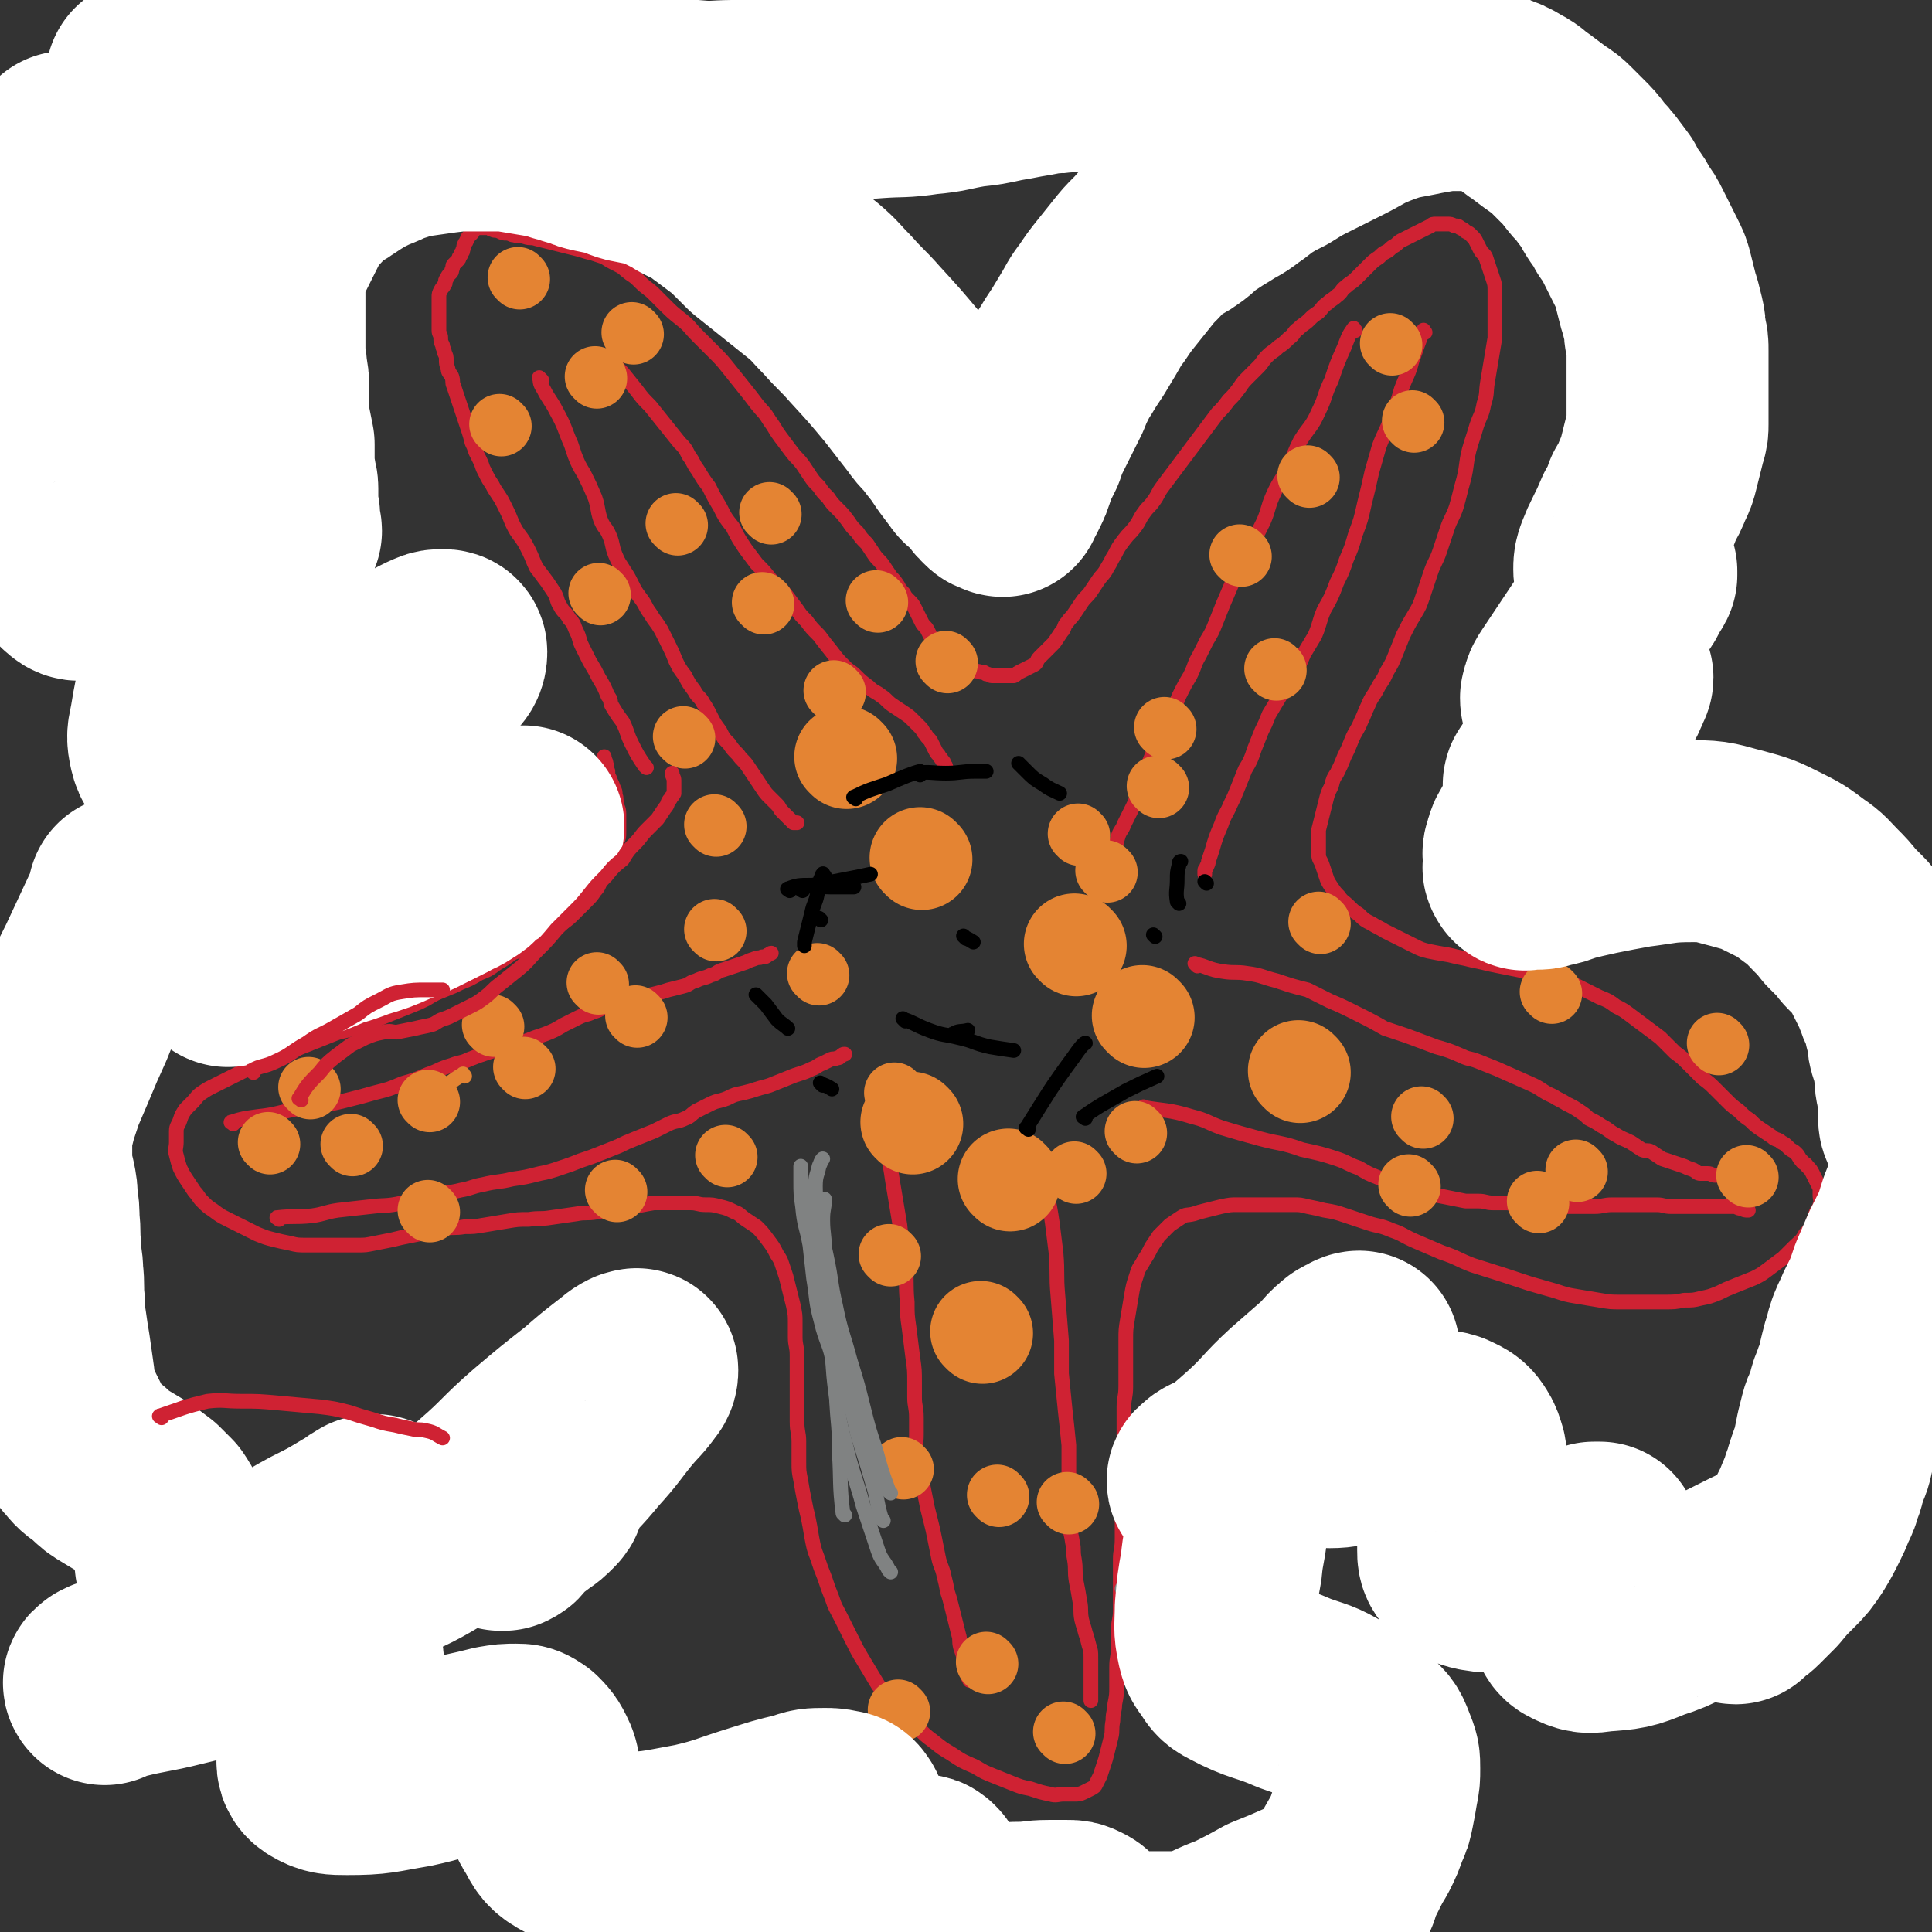
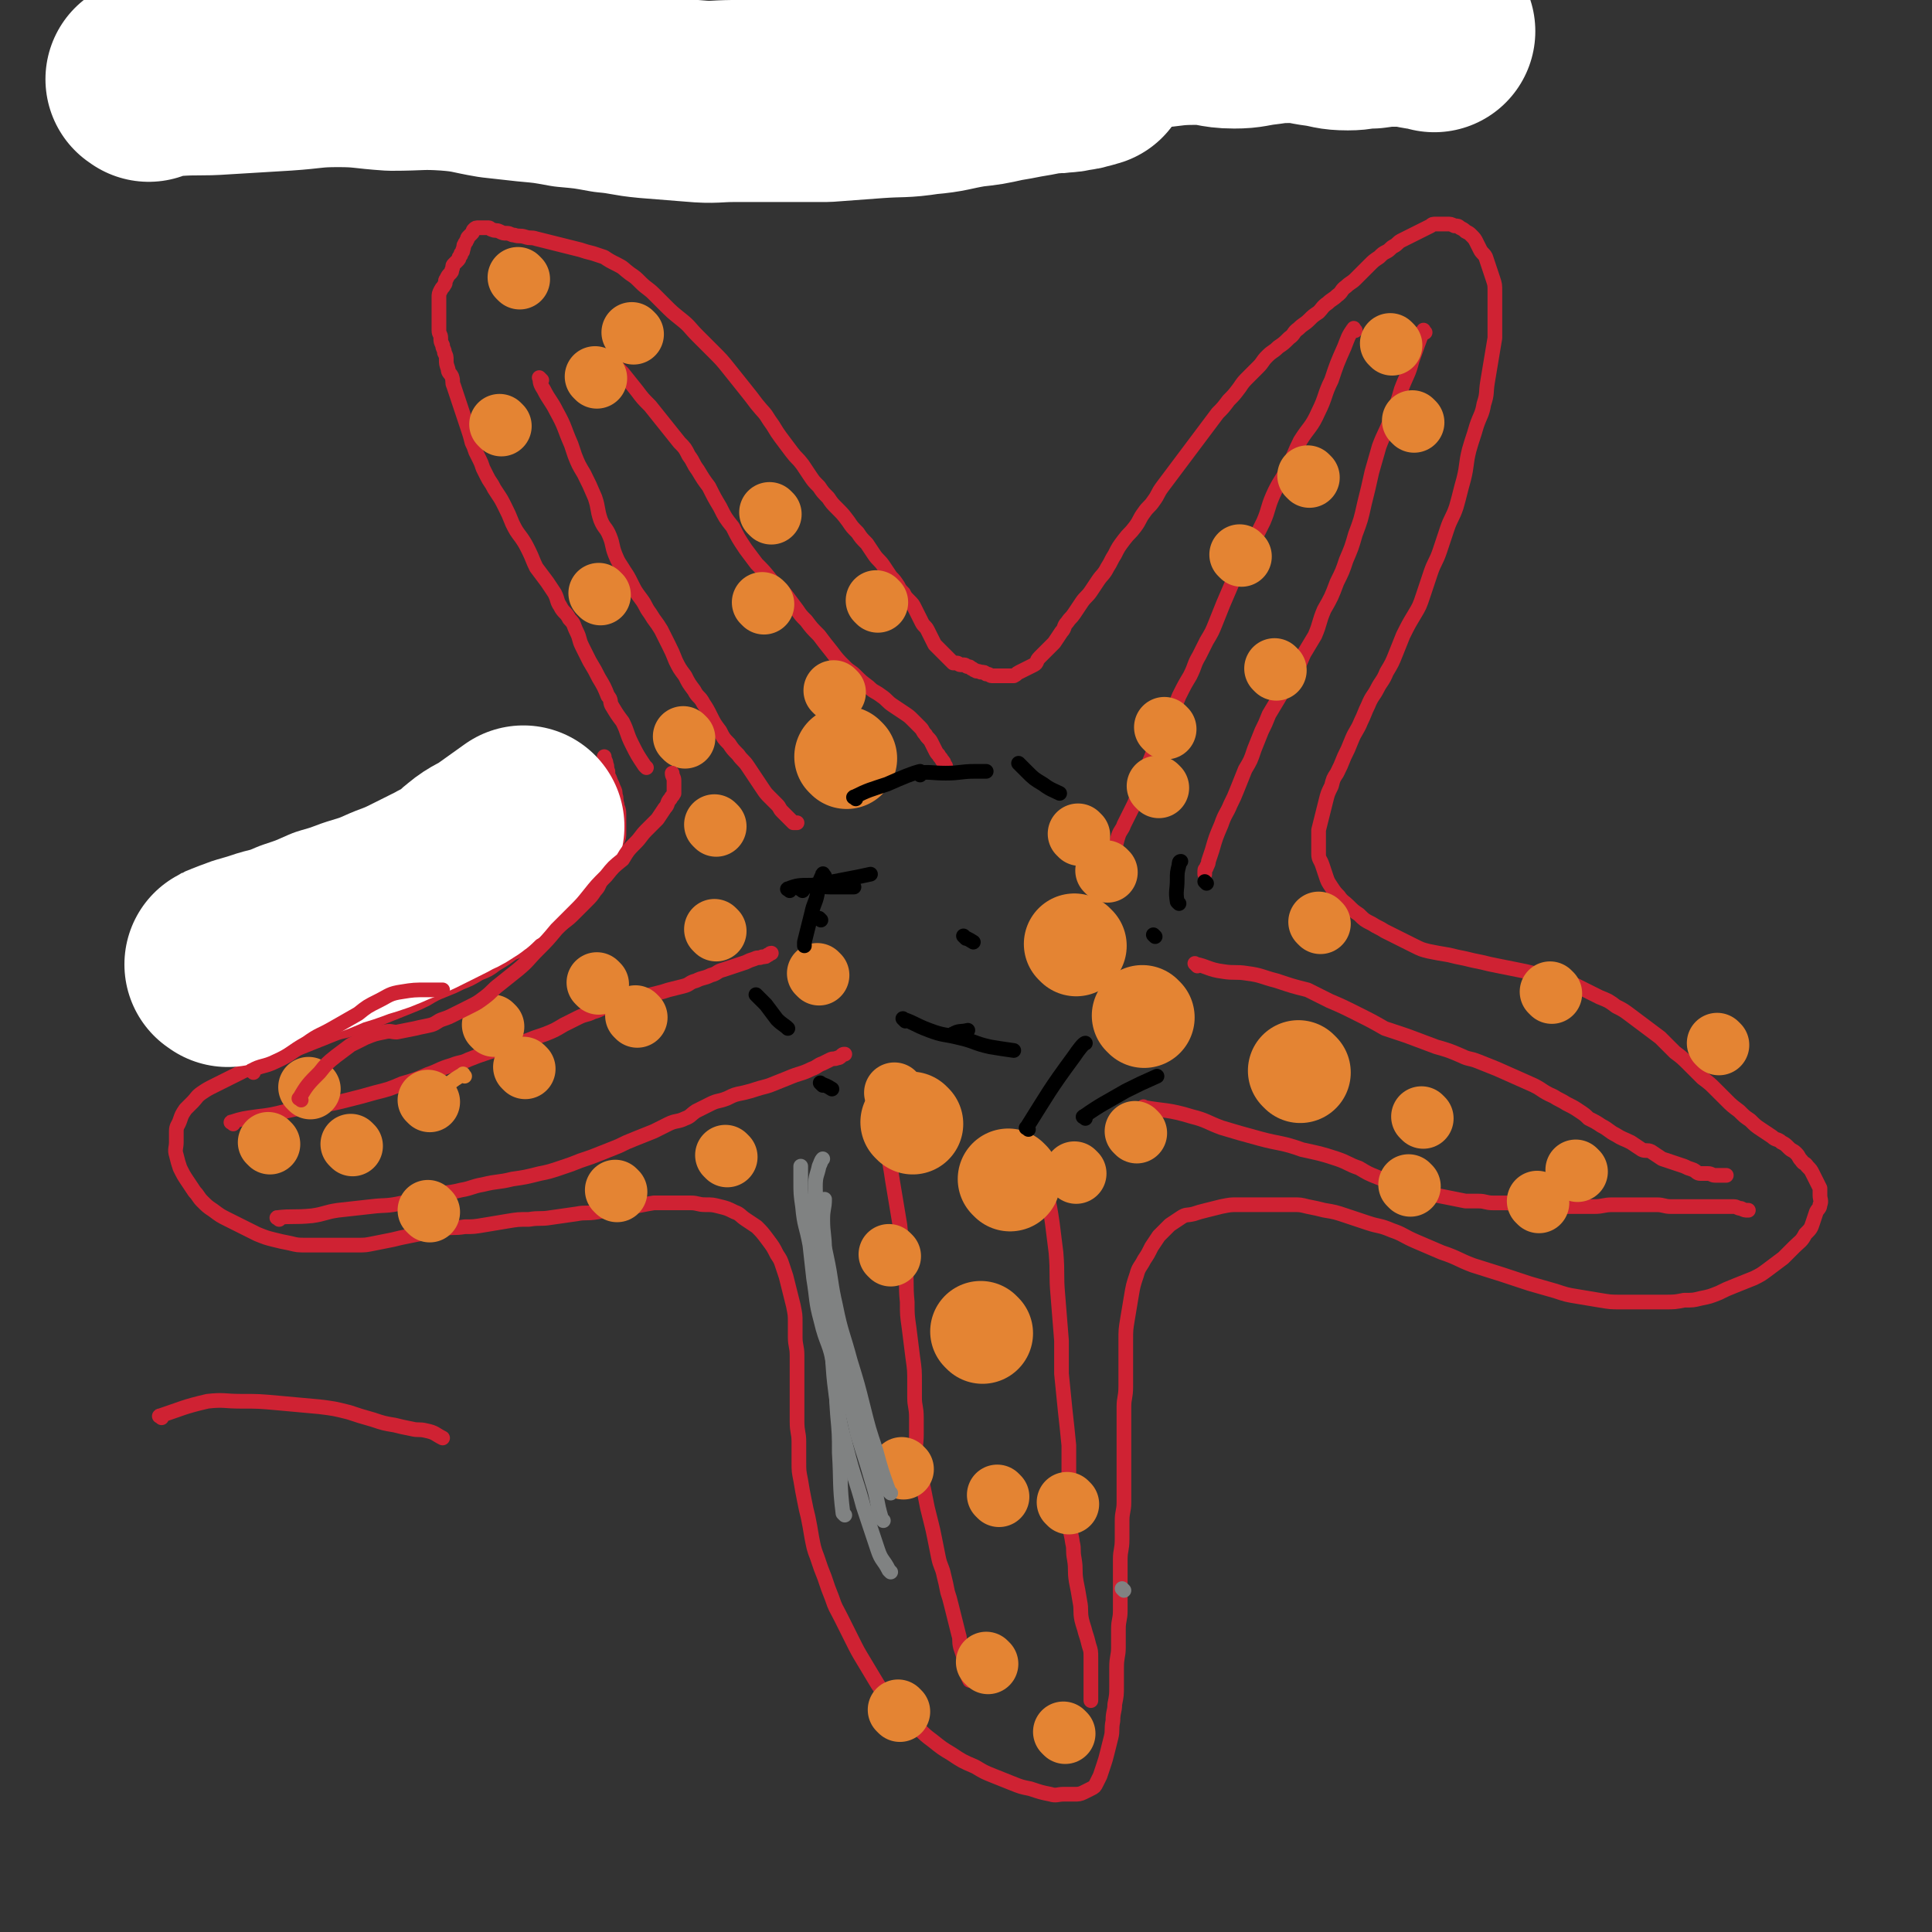
<svg xmlns="http://www.w3.org/2000/svg" viewBox="0 0 1052 1052" version="1.1">
  <rect x="0" y="0" width="1052" height="1052" fill="#333333" stroke="none" />
  <g fill="none" stroke="#CF2233" stroke-width="8" stroke-linecap="round" stroke-linejoin="round">
    <path d="M352,418c-1,-1 -1,-1 -1,-1 -4,-6 -4,-6 -7,-12 -3,-6 -2,-6 -5,-12 -3,-4 -3,-4 -6,-9 -1,-2 0,-3 -2,-5 -2,-5 -2,-5 -5,-10 -2,-4 -2,-4 -5,-9 -2,-4 -2,-4 -4,-8 -2,-4 -1,-4 -3,-8 -2,-4 -1,-4 -4,-7 -2,-4 -3,-3 -5,-7 -2,-3 -1,-3 -3,-7 -2,-3 -2,-3 -4,-6 -3,-4 -3,-4 -6,-8 -2,-4 -2,-5 -4,-9 -2,-4 -2,-4 -4,-7 -3,-4 -3,-4 -5,-8 -2,-5 -2,-5 -4,-9 -2,-4 -2,-4 -4,-7 -2,-3 -2,-3 -3,-5 -2,-3 -2,-3 -3,-5 -1,-2 -1,-2 -2,-4 -1,-3 -1,-3 -2,-5 -1,-2 -1,-2 -2,-4 -1,-3 -1,-3 -2,-5 -1,-4 -1,-4 -2,-7 -1,-3 -1,-3 -2,-6 -1,-3 -1,-3 -2,-6 -1,-3 -1,-3 -2,-6 -1,-3 -1,-3 -2,-6 -1,-2 0,-2 -1,-5 -1,-2 -2,-2 -2,-4 -1,-3 -1,-3 -1,-5 0,-2 0,-2 -1,-4 0,-2 -1,-2 -1,-4 -1,-2 -1,-2 -1,-4 0,-2 -1,-2 -1,-4 0,-2 0,-2 0,-4 0,-2 0,-2 0,-4 0,-1 0,-1 0,-3 0,-1 0,-1 0,-2 0,-2 0,-2 0,-3 0,-1 0,-1 0,-2 0,-2 0,-2 1,-4 1,-2 1,-1 2,-3 1,-1 0,-2 1,-3 1,-2 1,-2 2,-3 1,-1 1,-1 1,-2 1,-2 0,-2 1,-3 1,-1 1,-1 2,-2 1,-1 1,-1 1,-2 1,-1 1,-1 1,-2 1,-1 1,-1 1,-2 1,-2 0,-2 1,-3 0,-1 1,-1 1,-2 1,-1 0,-1 1,-2 1,-1 1,-1 2,-2 1,-1 0,-1 1,-2 1,-1 1,-1 3,-1 0,0 0,0 1,0 1,0 1,0 2,0 1,0 1,0 2,0 1,0 1,1 2,1 2,1 2,0 4,1 2,1 2,1 4,1 2,0 2,1 4,1 3,1 3,0 6,1 3,1 3,0 6,1 4,1 4,1 8,2 4,1 4,1 8,2 4,1 4,1 8,2 3,1 3,1 7,2 3,1 3,1 6,2 3,2 3,2 7,4 4,2 3,2 7,5 3,2 3,2 6,5 3,3 4,3 7,6 3,3 3,3 6,6 4,4 4,4 9,8 5,4 4,4 9,9 4,4 4,4 8,8 5,5 5,5 9,10 4,5 4,5 8,10 4,5 4,5 7,9 4,5 4,4 7,9 3,4 3,5 6,9 3,4 3,4 6,8 3,4 3,3 6,7 2,3 2,3 4,6 2,3 2,3 5,6 2,3 2,3 5,6 2,3 2,3 5,6 3,3 3,3 6,7 2,3 2,3 5,6 2,3 2,3 5,6 2,3 2,3 4,6 2,3 3,3 5,6 2,3 2,3 4,6 2,2 2,2 4,5 1,2 1,2 3,4 1,2 1,2 3,4 2,2 2,2 3,4 1,2 1,2 2,4 1,2 1,2 2,4 1,2 2,2 3,4 1,2 1,2 2,4 1,2 1,2 2,4 1,1 1,1 2,2 1,1 1,1 2,2 1,1 1,1 2,2 1,1 1,1 2,2 1,1 1,1 2,2 1,0 1,0 2,0 1,0 1,1 2,1 1,0 1,0 2,0 1,0 1,1 2,1 1,0 1,0 2,1 1,0 1,1 2,1 1,1 1,0 3,1 2,0 2,0 3,1 2,0 2,1 3,1 2,0 2,0 4,0 1,0 1,0 3,0 1,0 1,0 2,0 1,0 2,0 3,0 2,-1 1,-1 3,-2 2,-1 2,-1 4,-2 2,-1 2,-1 4,-2 2,-1 1,-2 3,-4 2,-2 2,-2 4,-4 2,-2 2,-2 4,-4 2,-3 2,-3 4,-6 2,-2 1,-3 3,-5 2,-3 2,-2 4,-5 2,-3 2,-3 4,-6 2,-3 3,-3 5,-6 2,-3 2,-3 4,-6 2,-3 3,-3 5,-7 2,-3 2,-4 4,-7 2,-4 2,-4 5,-8 3,-4 3,-3 6,-7 3,-4 2,-4 5,-8 2,-3 3,-3 5,-6 3,-4 2,-4 5,-8 3,-4 3,-4 6,-8 3,-4 3,-4 6,-8 3,-4 3,-4 6,-8 3,-4 3,-4 6,-8 3,-4 3,-4 6,-8 3,-3 3,-3 6,-7 3,-3 3,-3 6,-7 2,-3 2,-3 5,-6 2,-2 2,-2 5,-5 3,-3 2,-3 5,-6 3,-3 3,-2 6,-5 3,-2 3,-2 6,-5 3,-2 2,-3 5,-5 3,-3 3,-2 6,-5 2,-2 2,-2 5,-4 2,-2 2,-3 5,-5 2,-2 3,-2 5,-4 3,-2 2,-3 5,-5 2,-2 3,-2 5,-4 2,-2 2,-2 4,-4 2,-2 2,-2 4,-4 2,-2 2,-2 5,-4 2,-2 2,-2 4,-3 2,-1 2,-2 4,-3 2,-1 2,-2 4,-3 2,-1 2,-1 4,-2 2,-1 2,-1 4,-2 2,-1 2,-1 4,-2 2,-1 2,-1 4,-2 1,-1 1,-1 3,-1 2,0 2,0 4,0 1,0 1,0 2,0 2,0 2,0 4,1 2,0 2,0 3,1 2,1 2,1 3,2 2,1 2,1 3,2 2,2 2,2 3,4 1,2 1,2 2,4 1,2 2,2 3,4 1,3 1,3 2,6 1,3 1,3 2,6 1,3 1,3 1,7 0,7 0,7 0,14 0,6 0,6 0,11 -1,6 -1,6 -2,12 -1,6 -1,6 -2,12 -1,6 0,6 -2,12 -1,6 -2,6 -4,12 -2,7 -2,6 -4,13 -2,8 -1,8 -3,16 -2,7 -2,8 -4,15 -2,6 -3,6 -5,12 -2,6 -2,6 -4,12 -2,6 -3,6 -5,12 -2,6 -2,6 -4,12 -2,6 -2,6 -5,11 -3,5 -3,5 -6,11 -2,5 -2,5 -4,10 -2,5 -2,5 -5,10 -2,5 -3,5 -5,9 -2,4 -3,4 -5,9 -2,4 -2,5 -4,9 -2,5 -3,5 -5,10 -2,5 -2,5 -4,9 -2,5 -2,5 -4,9 -2,3 -2,3 -3,7 -2,4 -2,4 -3,8 -1,4 -1,4 -2,8 -1,4 -1,4 -2,8 0,3 0,3 0,6 0,3 0,3 0,7 0,3 1,3 2,6 1,3 1,3 2,6 1,3 1,3 3,6 2,3 2,3 4,5 2,3 3,3 5,5 3,3 3,3 6,5 3,3 3,3 7,5 3,2 4,2 7,4 4,2 4,2 8,4 4,2 4,2 8,4 4,2 4,2 8,3 5,1 5,1 11,2 4,1 4,1 9,2 4,1 4,1 9,2 4,1 4,1 9,2 5,1 5,1 10,2 5,1 5,1 9,2 5,1 5,1 9,2 6,1 6,1 11,3 4,2 4,2 8,4 4,2 4,2 8,4 5,2 5,2 9,5 4,2 4,2 8,5 4,3 4,3 8,6 4,3 4,3 8,6 4,4 4,4 8,8 4,3 4,3 8,7 4,4 4,4 7,7 4,3 4,3 7,6 3,3 3,3 6,6 3,3 3,3 7,6 3,3 3,3 6,5 3,3 3,3 6,5 3,2 3,2 6,4 2,2 3,1 5,3 2,1 2,1 4,3 2,2 2,1 4,3 2,2 1,2 3,4 1,2 2,1 3,3 2,2 2,2 3,4 1,2 1,2 2,4 1,2 1,2 2,4 0,2 0,2 0,4 0,2 1,3 0,5 0,2 -1,2 -2,4 -1,3 -1,3 -2,6 -1,3 -1,3 -4,6 -2,4 -3,4 -6,7 -3,3 -3,3 -6,6 -4,3 -4,3 -8,6 -4,3 -4,3 -8,5 -5,2 -5,2 -10,4 -5,2 -5,2 -9,4 -5,2 -5,2 -10,3 -4,1 -4,1 -9,1 -5,1 -5,1 -11,1 -5,0 -5,0 -11,0 -6,0 -6,0 -12,0 -6,0 -6,0 -12,-1 -6,-1 -6,-1 -12,-2 -6,-1 -6,-1 -12,-3 -7,-2 -7,-2 -14,-4 -15,-5 -15,-5 -31,-10 -8,-3 -8,-4 -17,-7 -7,-3 -7,-3 -14,-6 -7,-3 -7,-4 -13,-6 -7,-3 -7,-2 -13,-4 -6,-2 -6,-2 -12,-4 -6,-2 -6,-2 -12,-3 -4,-1 -4,-1 -9,-2 -4,-1 -4,-1 -8,-1 -6,0 -6,0 -11,0 -4,0 -4,0 -9,0 -5,0 -5,0 -10,0 -4,0 -4,0 -9,1 -4,1 -4,1 -8,2 -4,1 -4,1 -7,2 -4,1 -4,0 -7,2 -3,2 -3,2 -6,4 -3,3 -3,3 -6,6 -2,3 -2,3 -4,6 -2,4 -2,4 -4,7 -2,4 -3,4 -4,8 -2,6 -2,6 -3,12 -1,6 -1,6 -2,12 -1,6 -1,6 -1,12 0,7 0,7 0,13 0,6 0,6 0,12 0,6 -1,6 -1,11 0,6 0,6 0,12 0,5 0,5 0,10 0,5 0,5 0,10 0,5 0,5 0,10 0,5 0,5 0,10 0,5 -1,5 -1,10 0,5 0,5 0,10 0,6 -1,6 -1,11 0,5 0,5 0,10 0,5 0,5 0,9 0,5 0,5 0,9 0,5 -1,5 -1,10 0,5 0,5 0,10 0,5 -1,5 -1,11 0,5 0,5 0,10 0,5 0,5 -1,10 0,4 -1,4 -1,9 -1,5 0,5 -1,9 -1,4 -1,4 -2,8 -1,4 -1,4 -2,7 -1,3 -1,3 -2,6 -1,2 -1,2 -2,4 -1,2 -1,2 -3,3 -2,1 -2,1 -4,2 -2,1 -3,1 -5,1 -3,0 -3,0 -6,0 -3,0 -4,1 -7,0 -5,-1 -5,-1 -11,-3 -5,-1 -5,-1 -10,-3 -5,-2 -5,-2 -10,-4 -5,-2 -5,-2 -10,-5 -7,-3 -7,-3 -13,-7 -5,-3 -5,-3 -10,-7 -4,-3 -4,-3 -8,-7 -4,-4 -4,-4 -8,-8 -5,-5 -5,-4 -9,-9 -4,-5 -4,-5 -7,-10 -3,-5 -3,-5 -6,-10 -3,-5 -3,-5 -6,-11 -3,-6 -3,-6 -6,-12 -3,-6 -3,-5 -5,-11 -2,-5 -2,-5 -4,-11 -2,-5 -2,-5 -4,-11 -2,-5 -2,-6 -3,-11 -1,-6 -1,-6 -2,-11 -1,-4 -1,-4 -2,-9 -1,-5 -1,-5 -2,-11 -1,-5 -1,-5 -1,-10 0,-5 0,-5 0,-11 0,-5 -1,-5 -1,-11 0,-5 0,-5 0,-10 0,-5 0,-5 0,-10 0,-4 0,-4 0,-8 0,-4 0,-4 0,-8 0,-5 -1,-5 -1,-10 0,-4 0,-4 0,-8 0,-4 0,-4 -1,-9 -1,-4 -1,-4 -2,-8 -1,-4 -1,-4 -2,-8 -1,-3 -1,-3 -2,-6 -1,-3 -1,-3 -3,-6 -2,-4 -2,-4 -5,-8 -3,-4 -3,-4 -6,-7 -3,-2 -3,-2 -6,-4 -3,-2 -3,-3 -6,-4 -4,-2 -4,-2 -8,-3 -4,-1 -4,-1 -8,-1 -4,0 -4,-1 -8,-1 -5,0 -5,0 -10,0 -5,0 -5,0 -10,0 -6,1 -5,1 -11,2 -5,1 -5,0 -10,1 -5,1 -5,1 -10,2 -6,1 -6,0 -11,1 -7,1 -7,1 -14,2 -6,1 -6,0 -12,1 -6,0 -6,0 -12,1 -6,1 -6,1 -12,2 -6,1 -6,1 -11,1 -6,1 -6,0 -11,1 -5,1 -5,1 -9,2 -5,1 -5,1 -10,2 -5,1 -5,1 -9,2 -5,1 -5,1 -10,2 -5,1 -5,1 -9,1 -5,0 -5,0 -10,0 -4,0 -4,0 -9,0 -5,0 -5,0 -9,0 -5,0 -5,0 -9,-1 -5,-1 -5,-1 -9,-2 -4,-1 -4,-1 -9,-3 -4,-2 -4,-2 -8,-4 -4,-2 -4,-2 -8,-4 -4,-2 -4,-2 -8,-5 -3,-2 -3,-2 -6,-5 -2,-2 -2,-3 -4,-5 -2,-3 -2,-3 -4,-6 -2,-3 -2,-3 -4,-7 -1,-3 -1,-3 -2,-7 -1,-3 0,-4 0,-7 0,-3 0,-3 0,-6 0,-3 1,-3 2,-6 1,-3 1,-3 3,-6 2,-2 2,-2 4,-4 2,-2 2,-3 5,-5 3,-2 3,-2 7,-4 4,-2 4,-2 8,-4 4,-2 4,-2 8,-4 5,-2 5,-2 9,-4 5,-2 5,-2 10,-4 5,-2 5,-2 10,-4 5,-2 5,-2 10,-4 5,-2 5,-2 10,-4 5,-2 5,-1 10,-3 5,-2 5,-2 11,-4 5,-2 5,-2 10,-4 5,-2 5,-2 10,-4 5,-2 5,-2 9,-4 5,-3 5,-3 10,-5 5,-2 5,-2 9,-4 5,-2 5,-2 10,-5 5,-2 5,-2 9,-5 5,-3 5,-3 9,-6 5,-2 6,-2 11,-5 4,-2 4,-2 8,-5 4,-3 4,-3 8,-6 4,-3 4,-3 7,-6 3,-3 3,-3 6,-6 3,-3 3,-3 5,-6 2,-2 2,-3 3,-5 2,-3 2,-2 3,-5 1,-3 1,-3 2,-6 1,-2 1,-2 2,-5 1,-3 1,-3 2,-6 1,-2 1,-2 1,-5 0,-2 0,-2 0,-5 0,-3 0,-3 0,-5 0,-3 -1,-3 -1,-5 -1,-3 0,-3 -1,-5 0,-2 0,-2 -1,-4 -1,-3 -1,-2 -2,-5 -1,-2 -1,-2 -1,-4 -1,-2 0,-2 -1,-4 0,-2 -1,-2 -1,-4 " />
    <path d="M295,207c-1,-1 -2,-2 -1,-1 0,2 0,3 2,6 3,6 4,6 7,12 5,9 4,9 8,18 1,3 1,3 2,6 2,5 2,5 5,10 3,6 3,6 6,13 2,6 1,6 3,12 2,5 3,4 5,9 2,5 1,5 3,10 2,5 2,4 5,9 2,3 2,3 4,7 2,4 2,4 5,8 3,4 2,4 5,8 3,5 3,4 6,9 2,4 2,4 4,8 2,4 2,4 4,9 2,4 2,4 5,8 2,4 2,4 5,8 2,4 3,3 5,7 2,3 2,3 4,7 2,4 2,4 5,8 2,4 2,4 5,7 2,3 2,3 5,6 2,3 3,3 5,6 2,3 2,3 4,6 2,3 2,3 4,6 2,3 2,3 4,5 2,2 2,2 4,4 2,2 1,2 3,4 1,1 1,1 2,2 1,1 1,1 2,2 1,1 1,1 2,2 1,0 1,0 2,0 " />
    <path d="M332,196c-1,-1 -2,-2 -1,-1 3,3 4,4 8,8 4,5 4,5 8,10 3,4 3,4 7,8 4,5 4,5 8,10 4,5 4,5 8,10 3,3 3,3 5,7 3,4 2,4 5,8 3,5 3,5 6,9 3,6 3,6 6,11 3,6 3,6 7,11 3,6 3,6 7,12 3,4 3,4 6,8 4,4 4,4 8,9 4,4 4,3 8,8 3,4 3,4 6,8 2,3 2,3 5,6 3,4 3,4 7,8 3,4 3,4 7,9 3,4 3,4 7,8 3,3 3,2 6,5 3,3 3,3 7,6 3,3 3,2 7,5 3,2 3,3 6,5 3,2 3,2 6,4 3,2 3,2 5,4 2,2 2,2 4,4 2,2 1,2 3,4 1,2 2,2 3,4 1,2 1,2 2,4 1,2 1,2 2,3 1,2 1,1 2,3 1,1 1,1 1,2 1,1 1,1 1,2 0,1 0,1 0,2 " />
    <path d="M127,612c-1,-1 -2,-1 -1,-1 6,-2 7,-2 14,-3 8,-1 8,-1 16,-3 8,-2 8,-1 17,-3 8,-1 8,-1 16,-3 8,-2 8,-2 15,-4 8,-2 8,-2 15,-5 7,-2 7,-2 14,-5 6,-2 6,-3 13,-5 5,-2 5,-1 9,-3 5,-2 5,-2 11,-4 6,-2 6,-1 12,-3 4,-1 4,-2 8,-3 5,-2 5,-2 11,-4 5,-2 5,-2 10,-5 4,-2 4,-2 8,-4 4,-2 4,-1 8,-3 4,-1 4,-2 8,-3 4,-1 4,-2 9,-3 4,-1 4,-1 8,-2 5,-1 5,-1 9,-2 4,-1 4,-1 7,-2 4,-1 4,-1 8,-2 4,-1 3,-2 7,-3 4,-2 4,-1 8,-3 4,-1 3,-2 7,-3 3,-1 3,-1 6,-2 3,-1 3,-1 6,-2 2,-1 2,-1 5,-2 2,-1 2,0 4,-1 2,0 2,0 3,-1 1,0 1,-1 2,-1 " />
    <path d="M152,664c-1,-1 -2,-1 -1,-1 8,-1 9,0 19,-1 7,-1 7,-2 14,-3 9,-1 9,-1 18,-2 8,-1 8,0 17,-2 8,-1 8,-2 16,-4 8,-2 8,-1 16,-3 6,-1 6,-2 12,-3 8,-2 8,-1 16,-3 7,-1 7,-1 15,-3 5,-1 5,-1 11,-3 6,-2 6,-2 11,-4 6,-2 6,-2 11,-4 5,-2 5,-2 10,-4 4,-2 4,-2 9,-4 5,-2 5,-2 10,-4 4,-2 4,-2 8,-4 4,-2 5,-1 9,-3 3,-1 3,-2 6,-4 4,-2 4,-2 8,-4 4,-2 4,-1 9,-3 4,-2 4,-2 9,-3 4,-1 4,-1 7,-2 3,-1 4,-1 7,-2 5,-2 5,-2 10,-4 7,-3 7,-2 13,-5 3,-1 3,-2 6,-3 2,-1 2,-1 4,-2 2,-1 2,0 4,-1 1,0 1,0 2,-1 1,-1 1,-1 2,-1 " />
    <path d="M482,616c-1,-1 -2,-2 -1,-1 2,13 3,14 5,28 2,12 2,12 4,24 1,11 2,11 3,22 1,10 0,10 1,20 0,7 0,7 1,14 1,8 1,8 2,16 1,7 1,7 1,14 0,4 0,4 0,8 0,5 1,5 1,11 0,5 0,5 0,9 0,6 -1,6 0,11 0,5 1,5 2,10 1,4 1,4 2,9 1,5 1,5 2,10 1,4 1,4 2,8 1,4 1,4 2,9 1,5 1,5 2,10 1,5 2,5 3,10 1,4 1,4 2,9 1,3 1,3 2,7 1,4 1,4 2,8 1,4 1,4 2,8 1,3 0,3 1,7 1,3 1,3 2,6 1,2 0,2 1,4 0,3 0,3 1,5 0,1 0,1 1,3 0,0 0,0 0,0 " />
    <path d="M569,640c-1,-1 -2,-2 -1,-1 2,12 3,13 5,27 1,8 1,8 2,16 1,12 0,12 1,23 1,13 1,13 2,25 0,9 0,9 0,18 1,10 1,10 2,20 1,9 1,9 2,19 0,6 0,6 0,13 0,6 0,6 0,13 0,7 -1,7 0,14 0,6 1,6 2,13 1,4 0,4 1,9 1,6 0,6 1,12 1,5 1,5 2,11 1,5 0,5 1,10 1,4 1,3 2,7 1,3 1,3 2,7 1,3 1,3 1,7 0,3 0,3 0,7 0,2 0,2 0,5 0,2 0,2 0,4 0,2 0,2 0,4 0,1 0,1 0,2 0,0 0,0 0,1 " />
    <path d="M624,604c-1,-1 -2,-2 -1,-1 11,2 13,1 26,5 8,2 8,3 16,6 10,3 10,3 21,6 11,3 12,2 23,6 9,2 10,2 19,5 6,2 6,3 12,5 5,3 5,3 10,5 5,2 5,2 11,4 4,1 4,1 9,2 4,1 3,2 7,3 6,1 6,1 11,2 5,1 5,1 10,2 3,0 3,0 7,0 4,0 4,1 8,1 4,0 4,0 8,0 5,1 5,1 10,2 5,0 5,0 10,0 4,0 4,0 8,0 5,0 5,0 9,0 5,0 5,0 10,0 5,0 5,-1 10,-1 4,0 4,0 9,0 3,0 3,0 7,0 4,0 4,0 8,0 4,0 4,1 8,1 4,0 4,0 8,0 3,0 3,0 6,0 3,0 3,0 5,0 3,0 3,0 5,0 3,0 3,0 5,0 3,0 3,0 5,0 2,0 2,1 4,1 2,1 2,1 4,1 " />
    <path d="M652,526c-1,-1 -2,-2 -1,-1 6,1 7,3 15,4 6,1 7,0 13,1 8,1 8,2 16,4 9,3 9,3 17,5 6,3 6,3 12,6 7,3 7,3 15,7 8,4 8,4 15,8 6,2 6,2 12,4 8,3 8,3 16,6 7,2 7,2 14,5 4,2 4,1 9,3 5,2 5,2 10,4 9,4 9,4 18,8 7,3 6,4 13,7 3,2 4,2 7,4 4,2 4,2 7,4 3,2 3,2 5,4 4,2 4,2 7,4 4,2 4,3 8,5 3,2 4,2 8,4 3,2 3,2 6,4 2,1 3,0 5,1 3,2 3,2 6,4 3,1 3,1 6,2 3,1 3,1 6,2 2,1 2,1 5,2 2,1 2,2 4,2 2,0 2,0 4,0 2,0 2,1 4,1 2,0 2,0 4,0 1,0 1,0 2,0 " />
    <path d="M776,181c-1,-1 -1,-2 -1,-1 -3,7 -3,8 -6,16 -2,8 -3,8 -6,16 -2,7 -2,7 -5,14 -3,9 -4,9 -7,17 -2,7 -2,7 -4,14 -2,9 -2,9 -4,17 -2,9 -2,9 -5,17 -2,7 -2,7 -5,14 -2,6 -2,6 -5,12 -3,8 -3,8 -7,15 -3,7 -2,7 -5,14 -3,5 -3,5 -6,10 -3,7 -3,7 -7,13 -3,5 -3,5 -6,10 -3,5 -3,5 -6,10 -2,5 -2,5 -4,9 -2,5 -2,5 -4,10 -2,6 -2,6 -5,11 -2,5 -2,5 -4,10 -2,5 -2,5 -4,9 -2,5 -3,5 -5,11 -3,7 -3,7 -5,14 -1,3 -1,3 -2,6 0,1 0,1 -1,3 0,1 -1,1 -1,2 0,1 0,1 0,2 " />
    <path d="M738,180c-1,-1 -1,-2 -1,-1 -3,4 -3,5 -5,10 -4,9 -4,9 -7,18 -4,8 -3,9 -7,17 -4,9 -5,8 -10,16 -3,6 -3,7 -6,13 -4,9 -5,8 -9,17 -3,7 -2,7 -5,14 -4,8 -4,8 -8,16 -3,8 -4,8 -8,15 -3,7 -3,7 -6,14 -2,5 -2,5 -4,10 -2,5 -2,5 -5,10 -2,4 -2,4 -4,8 -3,5 -2,5 -5,11 -3,5 -3,5 -6,11 -2,5 -2,5 -5,10 -2,4 -2,4 -4,8 -2,5 -2,5 -4,10 -2,5 -2,5 -4,10 -2,5 -1,5 -3,10 -1,3 -1,3 -3,7 -1,3 -1,3 -3,7 -2,4 -2,4 -4,8 -1,3 -2,3 -3,6 -1,3 -1,4 -2,7 -1,2 -1,2 -2,5 -1,3 -1,3 -2,6 -1,3 -1,3 -2,5 " />
  </g>
  <g fill="none" stroke="#E48433" stroke-width="8" stroke-linecap="round" stroke-linejoin="round">
    <path d="M253,586c-1,-1 -1,-2 -1,-1 -7,4 -7,5 -13,10 -2,2 -2,1 -5,3 0,0 -1,0 -1,1 " />
  </g>
  <g fill="none" stroke="#E48433" stroke-width="33" stroke-linecap="round" stroke-linejoin="round">
    <path d="M147,623c-1,-1 -1,-1 -1,-1 " />
    <path d="M192,624c-1,-1 -1,-1 -1,-1 " />
    <path d="M234,600c-1,-1 -1,-1 -1,-1 " />
    <path d="M286,582c-1,-1 -1,-1 -1,-1 " />
    <path d="M347,554c-1,-1 -1,-1 -1,-1 " />
    <path d="M446,531c-1,-1 -1,-1 -1,-1 " />
    <path d="M283,152c-1,-1 -1,-1 -1,-1 " />
    <path d="M325,206c-1,-1 -1,-1 -1,-1 " />
-     <path d="M369,286c-1,-1 -1,-1 -1,-1 " />
    <path d="M455,377c-1,-1 -1,-1 -1,-1 " />
    <path d="M416,329c-1,-1 -1,-1 -1,-1 " />
    <path d="M758,188c-1,-1 -1,-1 -1,-1 " />
    <path d="M713,260c-1,-1 -1,-1 -1,-1 " />
    <path d="M676,303c-1,-1 -1,-1 -1,-1 " />
    <path d="M635,397c-1,-1 -1,-1 -1,-1 " />
    <path d="M588,455c-1,-1 -1,-1 -1,-1 " />
    <path d="M770,230c-1,-1 -1,-1 -1,-1 " />
    <path d="M695,365c-1,-1 -1,-1 -1,-1 " />
    <path d="M631,429c-1,-1 -1,-1 -1,-1 " />
    <path d="M603,475c-1,-1 -1,-1 -1,-1 " />
    <path d="M345,182c-1,-1 -1,-1 -1,-1 " />
    <path d="M420,280c-1,-1 -1,-1 -1,-1 " />
    <path d="M478,328c-1,-1 -1,-1 -1,-1 " />
-     <path d="M516,361c-1,-1 -1,-1 -1,-1 " />
    <path d="M273,232c-1,-1 -1,-1 -1,-1 " />
    <path d="M327,324c-1,-1 -1,-1 -1,-1 " />
    <path d="M373,402c-1,-1 -1,-1 -1,-1 " />
    <path d="M390,450c-1,-1 -1,-1 -1,-1 " />
    <path d="M169,593c-1,-1 -1,-1 -1,-1 " />
    <path d="M269,559c-1,-1 -1,-1 -1,-1 " />
    <path d="M326,536c-1,-1 -1,-1 -1,-1 " />
    <path d="M390,507c-1,-1 -1,-1 -1,-1 " />
    <path d="M234,660c-1,-1 -1,-1 -1,-1 " />
    <path d="M336,649c-1,-1 -1,-1 -1,-1 " />
    <path d="M396,630c-1,-1 -1,-1 -1,-1 " />
    <path d="M488,596c-1,-1 -1,-1 -1,-1 " />
    <path d="M485,684c-1,-1 -1,-1 -1,-1 " />
    <path d="M492,800c-1,-1 -1,-1 -1,-1 " />
    <path d="M490,932c-1,-1 -1,-1 -1,-1 " />
    <path d="M586,639c-1,-1 -1,-1 -1,-1 " />
    <path d="M582,819c-1,-1 -1,-1 -1,-1 " />
    <path d="M580,944c-1,-1 -1,-1 -1,-1 " />
    <path d="M619,617c-1,-1 -1,-1 -1,-1 " />
    <path d="M768,646c-1,-1 -1,-1 -1,-1 " />
    <path d="M838,655c-1,-1 -1,-1 -1,-1 " />
-     <path d="M952,641c-1,-1 -1,-1 -1,-1 " />
    <path d="M719,503c-1,-1 -1,-1 -1,-1 " />
    <path d="M845,541c-1,-1 -1,-1 -1,-1 " />
    <path d="M936,569c-1,-1 -1,-1 -1,-1 " />
  </g>
  <g fill="none" stroke="#E48433" stroke-width="55" stroke-linecap="round" stroke-linejoin="round">
    <path d="M550,643c-1,-1 -1,-1 -1,-1 " />
    <path d="M535,726c-1,-1 -1,-1 -1,-1 " />
    <path d="M708,584c-1,-1 -1,-1 -1,-1 " />
    <path d="M623,554c-1,-1 -1,-1 -1,-1 " />
    <path d="M586,515c-1,-1 -1,-1 -1,-1 " />
    <path d="M497,612c-1,-1 -1,-1 -1,-1 " />
-     <path d="M502,468c-1,-1 -1,-1 -1,-1 " />
    <path d="M461,413c-1,-1 -1,-1 -1,-1 " />
  </g>
  <g fill="none" stroke="#E48433" stroke-width="33" stroke-linecap="round" stroke-linejoin="round">
    <path d="M775,609c-1,-1 -1,-1 -1,-1 " />
    <path d="M859,638c-1,-1 -1,-1 -1,-1 " />
    <path d="M544,815c-1,-1 -1,-1 -1,-1 " />
    <path d="M538,906c-1,-1 -1,-1 -1,-1 " />
  </g>
  <g fill="none" stroke="#000000" stroke-width="8" stroke-linecap="round" stroke-linejoin="round">
    <path d="M447,501c-1,-1 -1,-1 -1,-1 " />
    <path d="M430,485c-1,-1 -2,-1 -1,-1 5,-2 6,-2 13,-2 5,0 5,1 10,1 4,0 4,0 8,0 2,0 3,0 5,0 " />
    <path d="M437,485c-1,-1 -2,-1 -1,-1 8,-3 9,-2 18,-4 10,-2 11,-2 20,-4 " />
    <path d="M466,435c-1,-1 -2,-1 -1,-1 8,-4 9,-4 18,-7 9,-4 14,-6 18,-7 " />
    <path d="M501,422c-1,-1 -2,-1 -1,-1 6,-1 7,0 15,0 8,0 8,-1 16,-1 2,0 5,0 6,0 " />
    <path d="M556,417c-1,-1 -2,-2 -1,-1 1,1 2,2 4,4 4,4 4,4 9,7 4,3 5,3 9,5 " />
    <path d="M526,511c-1,-1 -2,-2 -1,-1 1,1 2,1 5,3 " />
    <path d="M493,556c-1,-1 -2,-2 -1,-1 6,2 6,3 14,6 8,3 8,2 16,4 9,2 8,3 17,5 6,1 6,1 13,2 " />
    <path d="M520,564c-1,-1 -2,-1 -1,-1 3,-2 4,-1 8,-2 " />
    <path d="M560,615c-1,-1 -2,-1 -1,-1 12,-19 12,-20 26,-39 2,-3 5,-7 6,-7 " />
    <path d="M657,481c-1,-1 -1,-1 -1,-1 " />
    <path d="M449,477c-1,-1 -1,-2 -1,-1 -2,4 -2,5 -3,11 -1,5 -2,5 -3,10 -1,4 -1,4 -2,8 -1,4 -1,4 -2,8 0,1 0,2 0,2 " />
    <path d="M448,591c-1,-1 -2,-2 -1,-1 2,1 3,1 6,3 " />
    <path d="M413,543c-1,-1 -2,-2 -1,-1 1,1 2,2 5,5 3,4 3,4 6,8 3,3 4,3 6,5 " />
    <path d="M591,609c-1,-1 -2,-1 -1,-1 10,-7 11,-7 23,-14 8,-4 8,-4 17,-8 0,0 0,0 0,0 " />
    <path d="M642,492c-1,-1 -1,-1 -1,-1 -1,-6 0,-6 0,-12 0,-4 0,-4 1,-8 0,-1 0,-2 1,-2 " />
    <path d="M629,510c-1,-1 -1,-1 -1,-1 " />
  </g>
  <g fill="none" stroke="#808282" stroke-width="8" stroke-linecap="round" stroke-linejoin="round">
    <path d="M612,866c-1,-1 -1,-1 -1,-1 " />
    <path d="M460,825c-1,-1 -1,-1 -1,-1 -2,-16 -1,-17 -2,-33 0,-10 0,-10 -1,-21 -1,-13 0,-13 -2,-26 -2,-13 -4,-12 -7,-25 -3,-11 -2,-11 -4,-23 -1,-9 -1,-9 -2,-18 -2,-11 -3,-10 -4,-21 -1,-7 -1,-7 -1,-14 0,-4 0,-4 0,-8 " />
    <path d="M485,813c-1,-1 -1,-1 -1,-1 -4,-11 -4,-11 -7,-22 -4,-12 -4,-12 -7,-24 -3,-12 -3,-12 -7,-25 -4,-15 -5,-15 -8,-30 -3,-13 -2,-13 -5,-27 -2,-10 -3,-10 -5,-19 -1,-4 -1,-4 -2,-8 0,-2 0,-3 0,-4 " />
    <path d="M481,828c-1,-1 -1,-1 -1,-1 -3,-10 -2,-11 -5,-20 -4,-14 -4,-13 -8,-26 -3,-13 -3,-13 -6,-27 -4,-16 -4,-16 -7,-32 -3,-14 -3,-14 -5,-28 -2,-15 -1,-15 -3,-31 -1,-9 -2,-9 -2,-17 0,-6 1,-6 2,-11 1,-2 1,-3 2,-4 " />
    <path d="M485,856c-1,-1 -1,-1 -1,-1 -3,-6 -4,-5 -6,-11 -4,-12 -4,-12 -8,-24 -4,-15 -5,-15 -9,-31 -4,-15 -4,-15 -6,-31 -2,-15 -1,-15 -3,-31 -1,-12 -2,-12 -3,-25 -1,-11 0,-11 0,-21 0,-9 -1,-9 -1,-17 0,-6 1,-6 1,-11 " />
  </g>
  <g fill="none" stroke="#FFFFFF" stroke-width="110" stroke-linecap="round" stroke-linejoin="round">
-     <path d="M37,84c-1,-1 -1,-2 -1,-1 -1,18 0,20 0,40 0,20 1,20 0,40 -1,11 -1,11 -3,21 0,3 -1,3 -1,6 0,1 0,2 0,2 1,-2 1,-4 3,-6 10,-14 10,-13 20,-27 9,-11 8,-12 18,-23 5,-6 6,-6 12,-12 2,-2 2,-2 4,-3 1,0 2,0 2,1 0,6 0,7 -2,13 -6,20 -6,20 -13,40 -8,24 -8,24 -16,48 -7,20 -8,20 -13,41 -4,16 -3,16 -6,32 -1,6 -2,6 -2,13 0,3 -1,4 1,5 2,2 3,2 6,1 12,-3 12,-3 23,-8 11,-5 11,-6 22,-11 6,-4 6,-3 13,-6 4,-1 4,-2 7,-2 2,0 3,0 4,2 2,5 2,6 1,11 -3,18 -3,18 -8,36 -4,17 -6,16 -10,33 -3,11 -3,11 -5,23 -1,6 -2,7 -1,12 1,5 2,8 7,9 11,2 13,1 25,-2 19,-6 19,-7 37,-16 18,-9 17,-10 35,-19 12,-7 13,-7 25,-14 8,-4 8,-5 15,-8 2,-1 3,-1 5,-1 1,0 2,0 2,1 0,3 -1,4 -3,6 -10,11 -10,11 -21,22 -12,13 -12,13 -25,26 -13,12 -13,12 -27,23 -12,11 -12,11 -25,20 -12,9 -12,9 -24,17 -10,7 -10,7 -20,14 -7,5 -7,6 -14,9 -5,2 -6,2 -11,2 -2,0 -2,-1 -3,-2 -1,-1 0,-1 0,-2 0,-1 0,-1 0,-2 0,0 0,-1 0,0 0,0 0,1 0,2 -1,4 -1,4 -3,7 -7,15 -7,15 -14,30 -7,14 -7,14 -13,29 -5,11 -5,11 -10,23 -3,7 -3,7 -6,14 -2,6 -2,6 -4,12 -1,4 -1,4 -2,8 0,2 -1,2 -1,4 0,2 0,2 0,4 0,1 0,1 0,2 0,1 0,1 0,2 0,2 0,2 0,4 0,3 0,3 0,6 1,5 1,5 2,9 1,5 1,5 1,9 1,6 1,6 1,12 1,7 0,7 1,15 0,7 1,7 1,13 1,8 0,8 1,17 0,6 0,6 1,12 1,7 1,7 2,13 1,7 1,7 2,14 1,6 0,6 2,12 1,5 2,5 4,10 2,4 2,4 4,8 3,5 2,6 6,10 4,5 4,4 9,8 4,4 4,4 9,7 5,3 5,3 10,6 4,3 4,3 8,6 3,3 3,3 6,6 2,3 2,3 4,7 1,3 1,4 2,7 1,5 1,5 2,10 1,5 0,5 2,9 3,5 3,9 9,9 17,1 19,-1 36,-7 16,-5 16,-7 31,-15 10,-5 10,-5 20,-11 4,-2 4,-3 8,-5 1,-1 2,-1 3,-1 1,0 1,1 1,2 0,3 -1,3 -2,5 -2,4 -2,4 -4,8 -2,5 -2,5 -4,9 -1,3 -1,3 -2,5 0,1 -1,3 0,3 4,0 5,-1 9,-3 17,-8 17,-7 32,-16 16,-10 16,-11 31,-24 15,-13 14,-14 29,-27 13,-11 13,-11 27,-22 8,-7 8,-7 17,-14 3,-2 3,-3 7,-5 1,0 2,-1 2,0 0,1 0,2 -1,3 -5,7 -5,6 -11,13 -9,11 -8,11 -18,22 -9,11 -10,11 -20,22 -7,8 -7,8 -14,16 -3,4 -3,4 -6,8 -1,2 -1,2 -3,3 -1,0 -2,0 -1,0 0,-1 1,-1 2,-2 3,-3 3,-3 6,-5 4,-3 4,-3 8,-6 3,-2 3,-2 6,-5 1,-1 2,-2 1,-2 -2,0 -3,0 -6,1 -14,4 -14,4 -27,8 -19,6 -19,6 -37,14 -20,7 -20,7 -39,16 -22,10 -21,11 -43,21 -16,7 -17,6 -33,14 -13,7 -12,7 -25,14 -8,5 -8,5 -17,9 -3,2 -3,2 -6,3 -3,1 -3,1 -5,2 -1,1 -2,1 -1,2 0,0 0,-1 1,-1 4,-1 4,-1 7,-2 16,-4 16,-3 32,-7 17,-4 17,-5 34,-8 14,-3 14,-3 28,-5 7,-1 7,-2 14,-1 5,0 5,1 9,3 3,2 3,2 4,5 1,4 1,4 0,8 -2,8 -3,8 -5,15 -3,9 -3,9 -5,17 -2,7 -3,7 -3,14 0,4 -1,6 2,8 5,3 7,3 14,3 17,0 17,-1 35,-4 14,-3 14,-4 29,-7 9,-2 9,-2 17,-4 6,-1 6,-1 11,-1 3,0 3,0 6,2 3,3 3,3 5,7 2,4 1,4 2,8 1,6 0,6 2,12 2,6 1,7 5,13 3,5 3,7 8,10 11,6 12,7 24,7 23,0 24,-1 46,-5 17,-4 17,-5 33,-10 13,-4 12,-4 25,-7 5,-2 6,-2 12,-2 4,0 4,0 8,1 1,0 2,0 3,2 1,1 1,2 0,4 -1,4 -2,3 -3,7 -1,4 -1,4 -2,8 -1,4 -1,4 -1,7 0,2 0,3 1,4 2,2 2,3 5,4 5,2 5,1 11,1 5,0 5,1 11,0 6,-1 6,-1 11,-2 4,0 4,0 7,0 2,0 2,0 3,1 1,1 1,1 1,2 0,1 0,1 0,2 0,2 0,2 0,4 0,2 0,2 1,4 2,3 1,3 4,5 6,4 6,4 13,6 8,2 8,2 16,2 9,1 9,0 18,0 7,0 7,-1 15,-1 5,0 5,0 10,0 3,0 3,0 5,1 2,1 2,1 3,2 1,1 1,1 1,2 0,1 0,1 0,2 0,1 0,1 1,2 1,1 1,1 2,2 2,1 2,1 4,2 3,1 3,1 7,2 3,1 3,2 7,2 4,1 4,0 8,0 3,0 3,0 5,0 3,0 3,0 6,0 2,0 2,0 4,0 2,0 2,0 4,0 1,0 1,0 2,0 1,0 1,1 2,1 1,0 1,0 2,0 4,-1 4,-1 8,-2 10,-4 10,-5 21,-9 10,-5 10,-5 19,-10 10,-4 10,-4 19,-8 5,-2 5,-3 11,-5 2,-1 2,-1 5,-2 1,0 1,0 2,0 0,0 -1,0 -2,1 -1,1 0,1 -1,2 0,0 -1,1 0,1 0,-1 0,-2 1,-3 1,-2 2,-2 3,-5 2,-4 2,-4 4,-8 3,-6 3,-6 6,-11 3,-6 3,-6 5,-12 2,-4 2,-4 3,-9 1,-5 1,-5 2,-11 1,-5 1,-5 1,-10 0,-5 0,-5 -2,-10 -2,-5 -2,-6 -6,-9 -8,-8 -8,-8 -17,-13 -10,-6 -10,-5 -21,-9 -16,-7 -17,-5 -32,-13 -4,-2 -4,-3 -6,-6 -3,-4 -3,-4 -4,-8 -2,-9 -1,-10 -1,-19 1,-12 1,-12 3,-23 1,-11 2,-11 3,-21 1,-7 1,-7 2,-14 0,-4 0,-4 0,-7 0,-3 1,-3 0,-5 0,-2 -1,-2 -2,-3 -1,-1 -1,-1 -2,-1 -2,0 -2,0 -4,1 -2,1 -2,1 -3,2 -1,1 -2,1 -1,2 0,0 0,-1 1,-1 4,-2 4,-2 7,-4 9,-7 9,-7 18,-15 12,-11 11,-12 23,-23 8,-7 8,-7 16,-14 6,-5 5,-6 10,-10 2,-2 3,-2 5,-3 1,-1 2,-1 2,-1 0,0 -1,1 -1,2 -1,2 -1,2 -2,4 -3,5 -3,5 -6,10 -4,7 -5,7 -8,14 -3,4 -2,4 -4,9 -1,4 -2,4 -2,7 0,2 0,3 1,4 2,2 3,2 6,2 7,0 7,-1 14,-2 9,-1 9,-1 17,-3 7,-1 7,-2 15,-3 5,-1 5,-1 10,-1 4,0 5,0 8,1 4,2 5,2 7,5 2,3 2,4 3,7 1,5 0,6 0,11 0,8 0,8 -1,15 -1,7 -1,7 -2,13 -1,7 -1,7 -1,13 0,3 0,4 2,6 4,3 4,4 9,5 6,1 7,1 13,0 9,-1 9,-1 18,-3 7,-2 7,-2 14,-5 6,-2 6,-2 11,-4 4,-1 4,-2 7,-3 1,0 2,0 3,0 0,0 0,1 0,1 0,2 0,2 -1,4 -2,4 -3,4 -5,8 -3,5 -3,5 -5,10 -3,5 -3,5 -5,11 -1,3 -1,4 0,7 1,3 1,4 3,5 6,3 7,3 13,2 14,-1 15,-1 27,-6 16,-5 15,-7 31,-15 9,-4 9,-4 19,-9 4,-2 4,-2 8,-4 2,-1 2,-1 4,-1 1,0 1,0 1,1 0,1 0,1 -1,2 -2,3 -2,2 -5,5 -3,3 -3,3 -6,6 -2,2 -2,2 -4,5 0,0 -1,1 0,1 0,0 0,0 1,-1 3,-3 3,-2 6,-5 4,-4 4,-4 8,-8 5,-6 5,-6 10,-11 5,-5 5,-5 9,-11 3,-5 3,-5 6,-11 2,-4 2,-4 4,-9 2,-4 2,-4 3,-8 2,-4 1,-4 3,-9 1,-4 2,-4 3,-9 1,-5 1,-5 2,-10 1,-4 1,-4 2,-8 1,-4 2,-4 3,-8 2,-5 1,-5 3,-9 1,-4 2,-4 3,-8 1,-5 1,-5 2,-9 1,-4 1,-4 2,-7 1,-4 1,-4 2,-7 2,-5 2,-4 4,-9 2,-4 2,-4 4,-8 2,-5 2,-5 4,-11 3,-7 3,-7 6,-14 3,-6 3,-6 6,-12 2,-5 2,-6 4,-12 2,-5 2,-5 4,-11 1,-4 1,-4 2,-8 0,-2 0,-3 0,-5 0,-2 0,-2 0,-5 0,-2 0,-2 0,-4 0,-2 0,-2 -1,-4 -1,-2 -1,-2 -2,-4 0,-1 0,-2 0,-3 -1,-2 -1,-2 -2,-3 -1,-2 -1,-2 -1,-3 0,-2 0,-2 0,-4 0,-3 0,-3 0,-6 0,-3 -1,-3 -1,-6 -1,-4 -1,-4 -1,-8 -1,-4 0,-4 -1,-8 -1,-3 -1,-3 -2,-6 -1,-3 -1,-3 -1,-6 -1,-3 0,-3 -1,-5 0,-2 -1,-2 -1,-4 -1,-3 0,-3 -1,-5 -1,-2 -1,-2 -2,-4 -1,-2 -1,-2 -2,-5 -1,-2 -1,-3 -2,-5 -1,-2 -1,-2 -2,-4 -1,-2 -1,-2 -2,-4 -1,-2 -1,-2 -2,-4 -1,-2 -1,-2 -2,-4 -1,-2 -1,-2 -3,-4 -1,-2 -2,-2 -3,-3 -2,-2 -2,-2 -3,-3 -3,-3 -2,-3 -5,-6 -3,-3 -3,-3 -6,-6 -4,-5 -4,-5 -8,-9 -5,-5 -5,-6 -11,-10 -8,-6 -8,-6 -16,-10 -10,-5 -10,-5 -21,-8 -12,-3 -12,-4 -24,-4 -16,0 -16,1 -32,3 -11,2 -11,2 -21,4 -9,2 -9,2 -17,4 -5,2 -5,2 -10,3 -3,1 -3,1 -6,1 -2,0 -2,0 -4,0 -1,0 -2,1 -2,0 -1,-1 0,-1 0,-2 0,-2 0,-2 0,-3 0,-3 -1,-3 0,-5 1,-4 1,-4 3,-7 2,-4 2,-4 4,-8 2,-3 1,-3 3,-6 2,-3 2,-3 4,-6 2,-3 2,-3 3,-5 1,-2 1,-2 2,-4 0,-1 1,-2 0,-2 -1,0 -2,0 -3,1 -1,1 -1,1 -2,2 -1,0 -1,0 -2,0 -1,0 -1,0 -1,0 -1,-1 0,-1 1,-3 2,-3 2,-3 4,-6 4,-7 5,-6 9,-13 4,-6 4,-6 8,-11 3,-6 3,-6 7,-12 2,-3 3,-3 5,-7 1,-2 1,-2 2,-5 0,-1 1,-1 1,-2 0,0 -1,0 -2,0 -2,1 -2,1 -4,2 -3,2 -3,2 -6,4 -3,2 -3,2 -7,4 -2,1 -2,1 -5,2 -2,1 -2,1 -3,1 -1,0 -1,-1 -1,-2 1,-4 1,-4 3,-7 4,-6 4,-6 8,-12 4,-6 4,-6 8,-12 4,-6 4,-6 7,-12 3,-5 3,-5 6,-10 2,-4 3,-3 5,-7 1,-2 1,-2 2,-4 1,-2 1,-1 2,-3 0,-1 0,-1 0,-2 0,0 -1,0 -2,0 -1,0 -1,1 -2,1 -1,1 -1,1 -3,1 -1,0 -1,0 -2,0 -1,0 -1,1 -2,0 -1,-1 -1,-2 -1,-3 0,-3 0,-3 1,-6 2,-5 2,-5 4,-9 3,-6 3,-6 6,-13 3,-5 3,-5 5,-11 3,-5 3,-5 5,-10 2,-4 2,-4 3,-8 1,-4 1,-4 2,-8 1,-4 1,-4 2,-8 1,-3 1,-3 1,-6 0,-3 0,-3 0,-6 0,-3 0,-3 0,-6 0,-3 0,-3 0,-6 0,-3 0,-3 0,-6 0,-4 0,-4 0,-8 0,-4 0,-4 0,-8 0,-4 0,-4 -1,-8 -1,-4 0,-4 -1,-8 -1,-4 -1,-4 -2,-8 -1,-3 -1,-3 -2,-7 -1,-4 -1,-4 -2,-8 -1,-4 -1,-4 -3,-8 -2,-4 -2,-4 -4,-8 -2,-4 -2,-4 -4,-8 -2,-4 -2,-4 -5,-8 -2,-4 -2,-4 -5,-8 -2,-3 -2,-3 -4,-7 -3,-4 -3,-4 -6,-8 -3,-4 -3,-3 -6,-7 -3,-4 -3,-4 -7,-8 -3,-3 -3,-3 -7,-7 -3,-3 -4,-3 -8,-6 -4,-3 -4,-3 -8,-6 -5,-3 -4,-4 -10,-7 -5,-3 -5,-3 -11,-5 -7,-2 -7,-2 -15,-2 -11,0 -11,0 -22,2 -14,3 -14,2 -27,7 -10,4 -10,5 -20,10 -8,4 -8,4 -16,8 -8,4 -8,4 -16,9 -6,3 -6,3 -11,6 -6,4 -5,4 -11,8 -5,4 -5,3 -11,7 -5,3 -5,3 -11,7 -5,3 -4,4 -10,8 -4,3 -5,2 -10,6 -4,3 -4,4 -8,8 -4,4 -4,4 -8,9 -4,5 -4,5 -8,10 -4,5 -4,5 -8,11 -4,5 -4,6 -7,11 -3,5 -3,5 -6,10 -4,6 -4,6 -7,11 -2,3 -2,3 -4,7 -2,4 -2,4 -4,9 -2,4 -2,4 -4,8 -2,4 -2,4 -4,8 -2,4 -2,4 -4,8 -1,3 -1,3 -2,6 -2,4 -2,4 -4,8 -1,3 -1,3 -2,6 -1,3 -1,3 -2,5 -1,2 -1,2 -2,4 -1,1 -1,1 -2,2 0,1 0,1 0,2 -1,0 -1,-1 -2,-1 -1,0 -1,0 -2,-1 -1,-1 -1,-1 -2,-2 -1,-1 -1,-2 -2,-3 -2,-2 -2,-2 -4,-4 -3,-3 -3,-2 -5,-5 -3,-4 -3,-4 -6,-8 -4,-6 -4,-6 -8,-11 -4,-6 -5,-5 -9,-11 -7,-9 -7,-9 -14,-18 -10,-12 -10,-12 -21,-24 -7,-8 -8,-8 -15,-16 -7,-7 -6,-7 -13,-13 -5,-4 -5,-4 -10,-8 -5,-4 -5,-4 -10,-8 -5,-4 -5,-4 -10,-8 -4,-4 -4,-4 -8,-8 -3,-3 -3,-3 -7,-6 -4,-3 -4,-3 -8,-6 -3,-2 -3,-3 -7,-5 -4,-2 -4,-2 -8,-4 -2,-1 -2,-2 -5,-3 -4,-2 -4,-2 -8,-4 -4,-2 -4,-2 -9,-3 -5,-1 -5,-1 -10,-2 -4,-1 -4,-2 -8,-3 -4,-1 -4,-1 -9,-2 -5,-1 -5,-1 -9,-3 -6,-1 -6,-2 -11,-3 -6,-2 -6,-2 -12,-3 -6,-1 -6,-1 -12,-2 -6,-1 -6,-1 -13,-1 -6,0 -6,0 -13,0 -7,0 -7,0 -15,1 -7,1 -7,1 -14,2 -6,1 -6,1 -12,3 -5,1 -5,2 -10,4 -5,2 -5,2 -11,5 -5,3 -5,3 -11,7 -4,3 -5,2 -9,6 -4,3 -4,4 -8,8 -4,4 -4,4 -7,9 -2,4 -2,4 -4,8 -2,4 -2,4 -4,8 -2,4 -2,4 -4,8 -1,3 -1,3 -2,7 -1,3 -1,3 -1,7 0,3 0,3 0,5 0,3 0,3 0,6 0,3 0,3 0,6 0,3 0,3 0,6 0,4 0,4 0,8 0,4 0,4 0,8 0,4 1,4 1,9 1,5 1,5 1,9 0,5 0,5 0,10 0,6 0,6 1,11 1,5 1,5 2,10 0,4 0,5 0,9 0,5 0,5 1,9 0,3 1,3 1,6 0,3 0,3 0,6 0,3 0,3 0,5 0,2 1,2 1,4 0,2 0,2 0,4 0,1 0,1 0,2 0,1 1,1 1,2 " />
    <path d="M81,44c-1,-1 -2,-1 -1,-1 6,-2 7,-2 14,-2 14,-1 14,0 28,-1 17,-1 17,-1 33,-2 15,-1 15,-2 29,-2 14,0 14,1 29,2 16,0 16,-1 31,0 13,1 13,2 25,4 9,1 9,1 18,2 11,1 11,1 22,3 11,1 11,1 22,3 11,1 11,2 22,3 12,1 12,1 25,2 11,1 11,0 22,0 12,0 12,0 24,0 13,0 13,0 26,0 14,-1 14,-1 27,-2 14,-1 14,0 27,-2 12,-1 12,-2 24,-4 9,-1 9,-1 18,-3 6,-1 6,-1 11,-2 6,-1 6,-1 11,-2 5,-1 5,0 10,-1 3,0 3,0 7,-1 2,0 2,0 5,-1 2,0 2,-1 4,-1 0,0 0,0 0,0 " />
    <path d="M432,45c-1,-1 -2,-1 -1,-1 13,-4 14,-5 29,-8 15,-3 16,-3 31,-6 18,-3 18,-4 37,-7 18,-3 18,-3 36,-5 16,-2 16,-1 33,-2 14,-1 14,0 28,-1 13,-1 13,-2 26,-2 11,0 11,2 21,2 8,0 8,-1 17,-2 7,-1 7,-1 14,-1 8,0 8,1 16,2 7,1 7,2 15,2 6,0 6,-1 13,-1 7,-1 8,-1 15,-1 7,0 7,1 15,2 2,0 4,1 4,1 " />
    <path d="M124,526c-1,-1 -2,-1 -1,-1 4,-2 5,-2 10,-4 7,-2 7,-2 13,-4 8,-2 8,-2 15,-5 9,-3 9,-3 18,-7 7,-2 7,-2 15,-5 10,-3 10,-3 19,-7 8,-3 8,-3 16,-7 6,-3 6,-3 12,-6 5,-3 5,-2 9,-5 4,-2 3,-3 7,-6 6,-5 7,-4 14,-9 7,-5 7,-5 14,-10 " />
  </g>
  <g fill="none" stroke="#CF2233" stroke-width="8" stroke-linecap="round" stroke-linejoin="round">
    <path d="M164,599c-1,-1 -2,-1 -1,-1 4,-7 5,-8 11,-14 4,-5 4,-5 9,-9 4,-3 4,-3 8,-6 4,-2 4,-2 8,-4 5,-2 5,-2 10,-3 4,-1 4,0 7,0 5,-1 5,-1 10,-2 4,-1 5,-1 9,-2 3,-1 3,-2 6,-3 3,-1 3,-1 7,-3 4,-2 4,-2 8,-4 4,-2 4,-2 8,-5 4,-3 4,-4 8,-7 5,-4 5,-4 10,-8 6,-5 5,-5 11,-11 5,-5 5,-5 10,-11 5,-5 5,-5 10,-10 4,-4 4,-4 8,-9 4,-5 4,-5 9,-10 4,-5 4,-5 9,-9 3,-5 3,-5 7,-9 3,-3 3,-4 6,-7 3,-3 3,-3 6,-6 2,-3 2,-3 4,-6 2,-2 1,-3 3,-5 1,-2 1,-1 2,-3 0,-1 0,-1 0,-2 0,-1 0,-1 0,-2 0,-1 0,-2 0,-3 0,-2 -1,-2 -1,-4 " />
    <path d="M138,584c-1,-1 -2,-1 -1,-1 5,-3 7,-2 13,-5 9,-4 8,-5 17,-10 7,-5 7,-4 14,-8 7,-4 7,-4 14,-8 5,-4 5,-4 11,-7 6,-3 6,-4 13,-5 6,-1 7,-1 13,-1 5,0 7,0 9,0 " />
    <path d="M88,772c-1,-1 -2,-1 -1,-1 12,-4 13,-5 26,-8 9,-1 9,0 18,0 10,0 10,0 21,1 11,1 11,1 22,2 8,1 8,1 16,3 6,2 6,2 13,4 6,2 6,2 12,3 4,1 4,1 9,2 4,1 4,0 8,1 5,1 5,2 9,4 " />
  </g>
</svg>